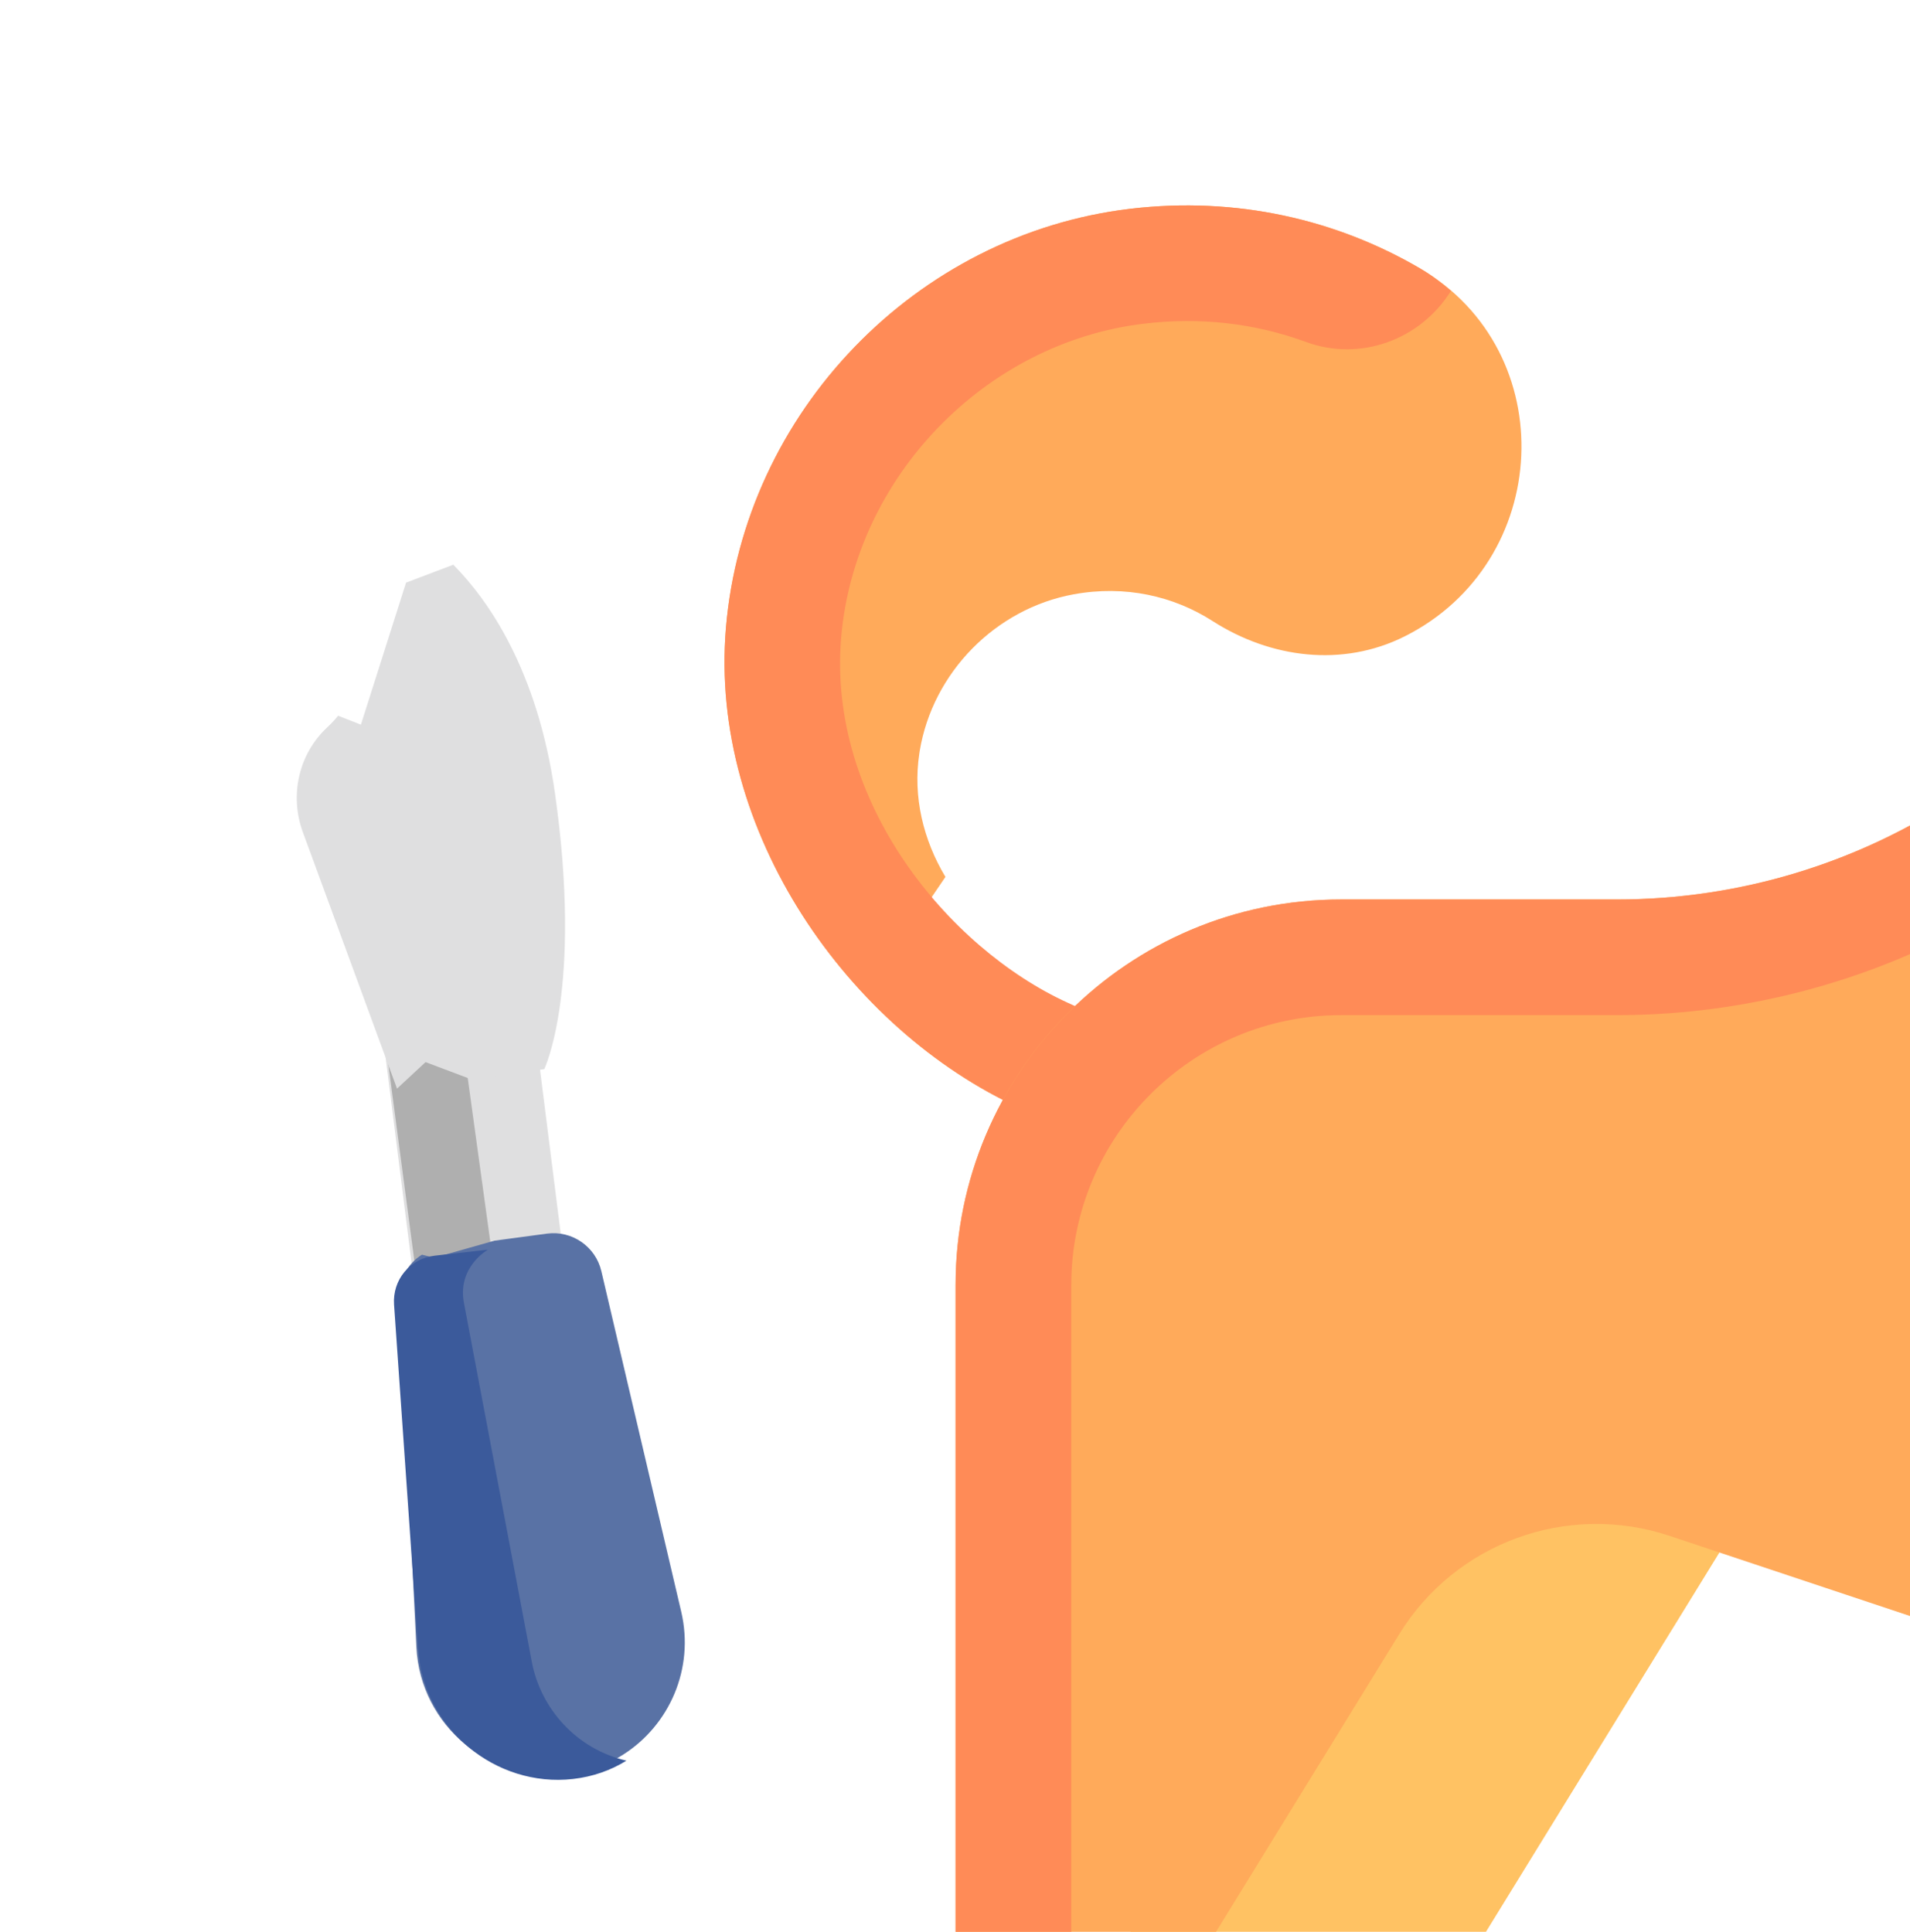
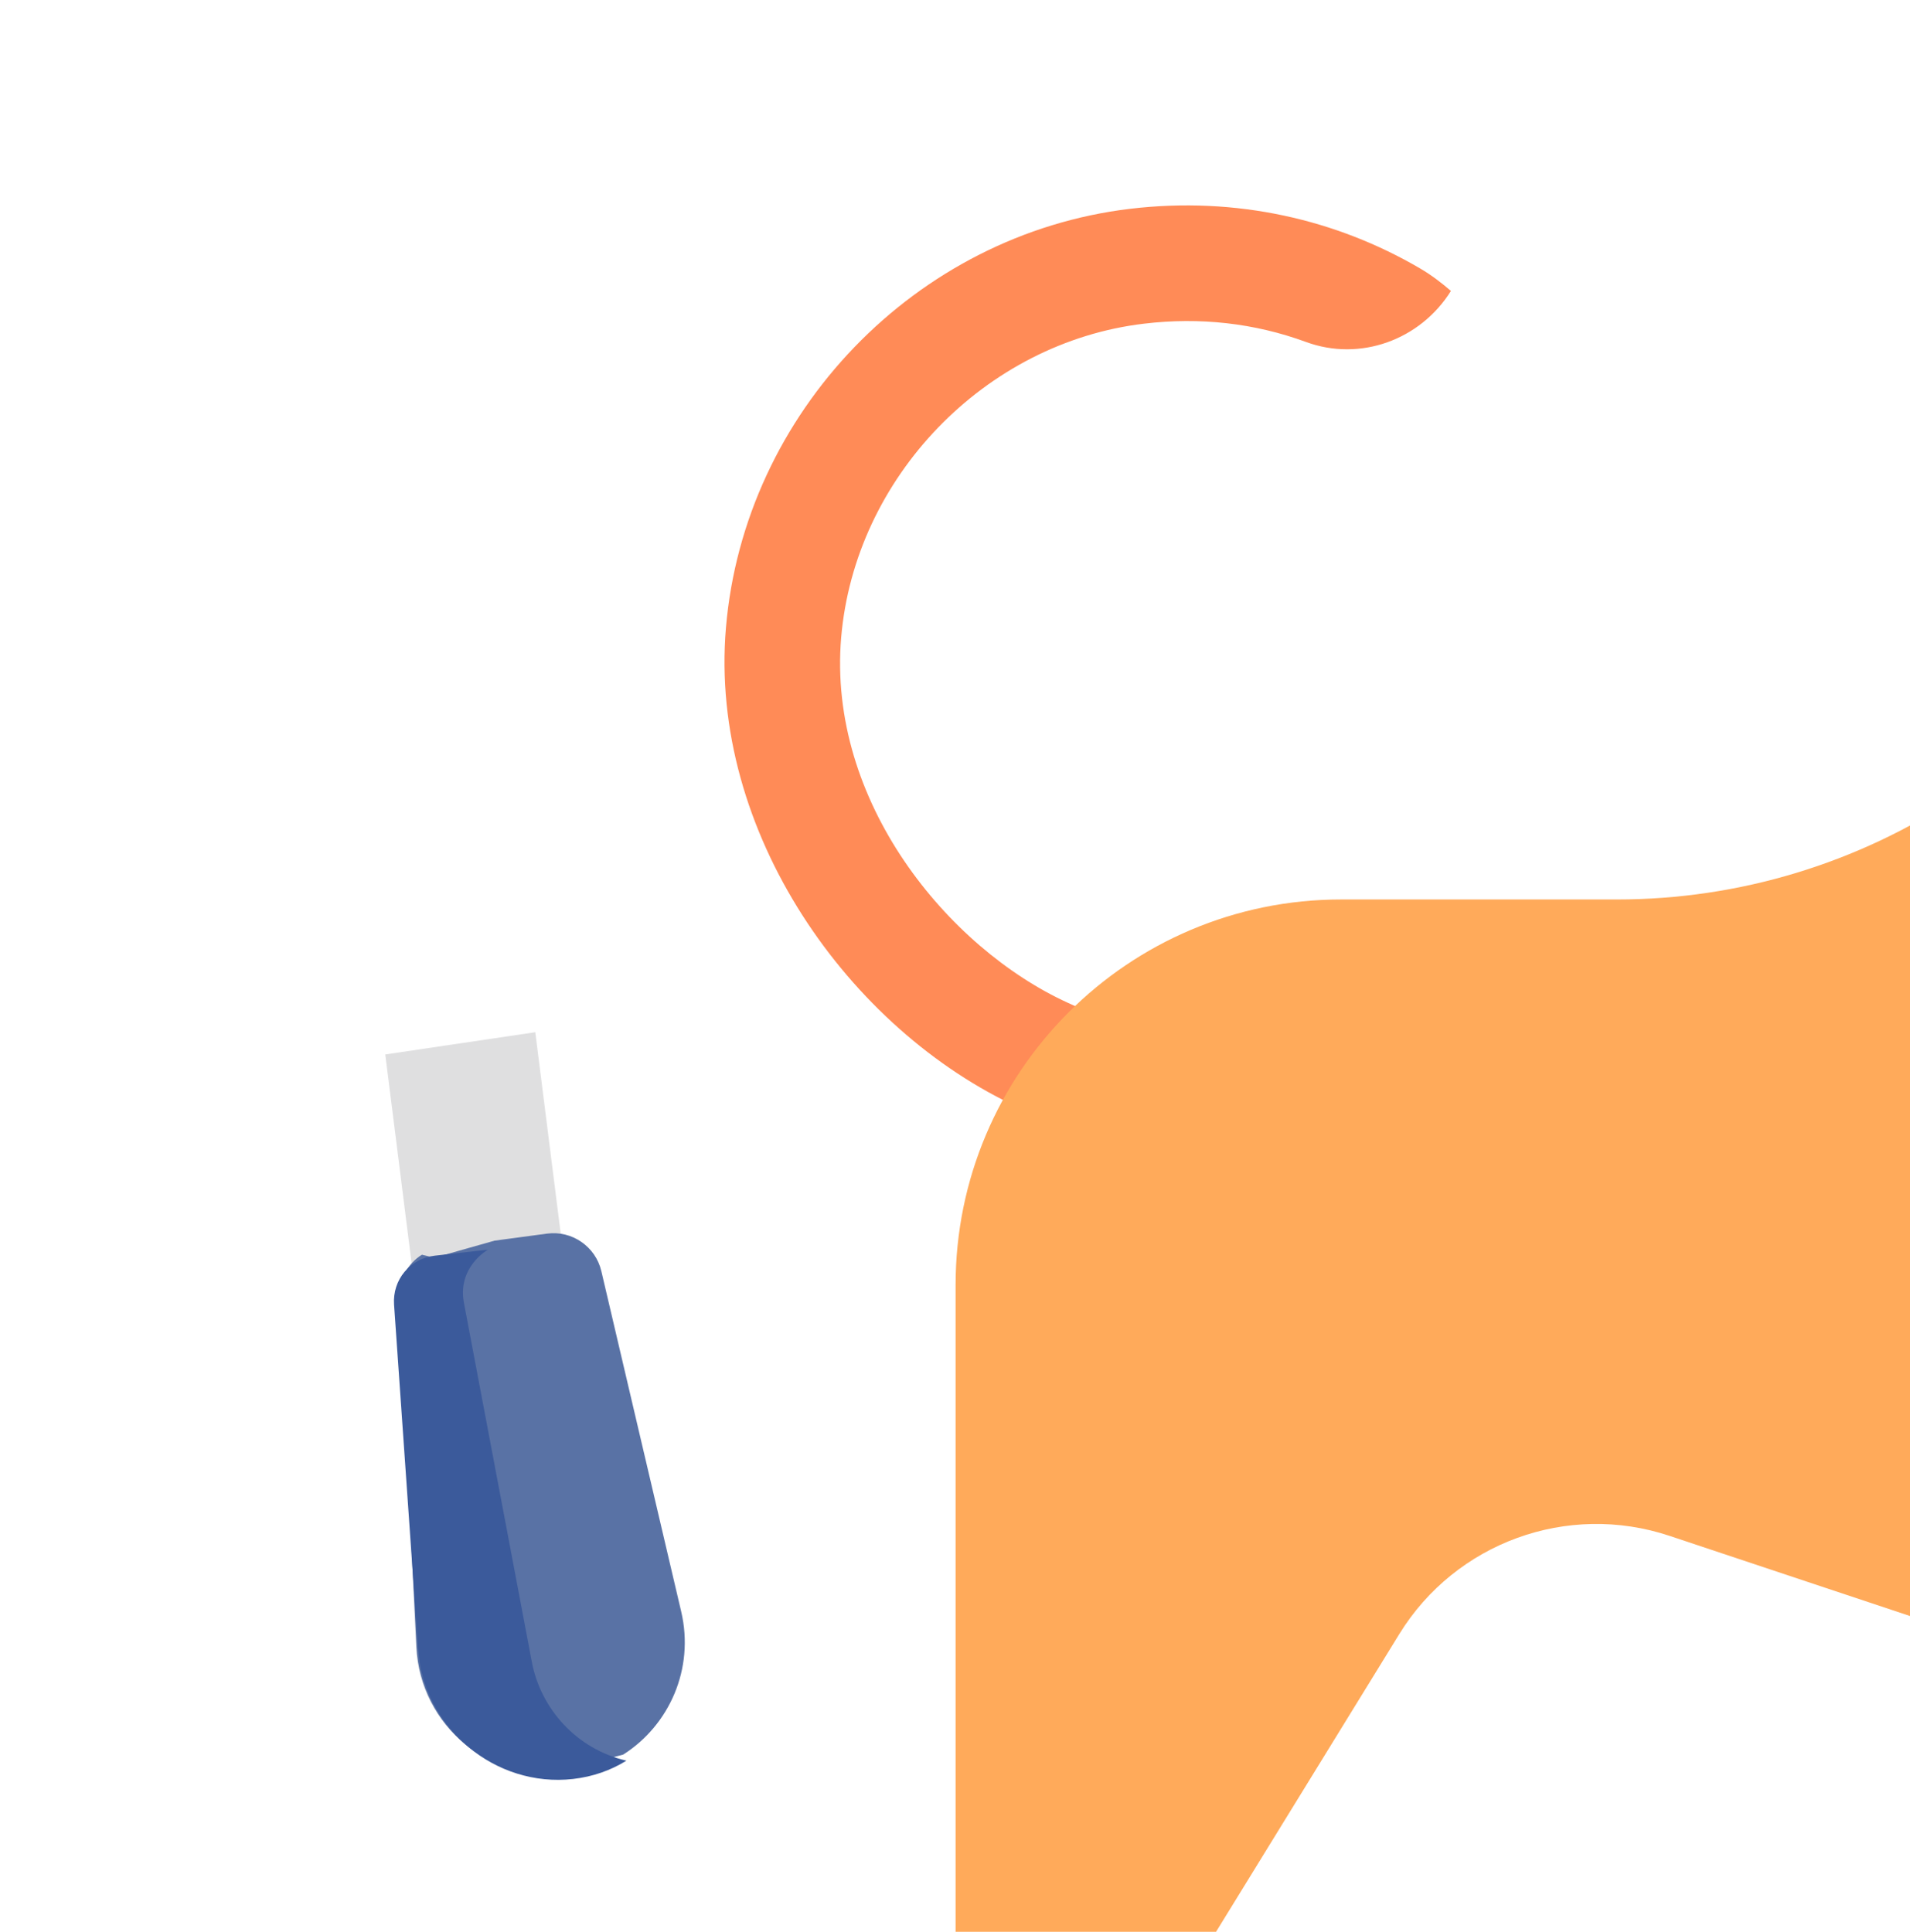
<svg xmlns="http://www.w3.org/2000/svg" width="87" height="88" viewBox="0 0 87 88" fill="none">
  <g clip-path="url(#clip0_2_1033)">
-     <path d="M64.676 12.223C60.876 10.001 56.317 8.936 51.48 9.511C41.706 10.675 33.896 18.791 33.066 28.599C32.28 37.883 38.664 46.916 46.445 50.473L50.06 48.948L41.182 42.719L43.064 39.946C42.054 38.262 41.576 36.294 41.875 34.328C41.88 34.289 41.887 34.249 41.893 34.209C42.482 30.64 45.343 27.725 48.902 27.074C51.253 26.643 53.459 27.155 55.231 28.29C57.884 29.99 61.156 30.403 63.974 28.993C70.715 25.622 71.182 16.028 64.676 12.223Z" fill="#FFAA5A" />
    <path d="M66.09 13.254C65.658 12.881 65.198 12.528 64.676 12.223C60.876 10.001 56.317 8.936 51.48 9.511C41.706 10.675 33.896 18.791 33.066 28.599C32.28 37.882 38.664 46.916 46.445 50.473L48.838 49.463L50.134 46.629C49.832 46.411 49.529 46.185 49.222 45.947L48.638 45.68C43.163 43.177 37.686 36.498 38.315 29.044C38.933 21.754 44.861 15.606 52.106 14.745C54.653 14.44 57.14 14.717 59.489 15.578C61.94 16.481 64.685 15.498 66.09 13.254Z" fill="#FF8B57" />
-     <path d="M80.412 67.32L66.36 90.154H68.117C71.997 90.154 75.142 93.3 75.142 97.18C75.142 98.15 74.356 98.936 73.386 98.936H61.091L48.796 91.911L68.117 63.807L80.412 67.32Z" fill="#FFC263" />
    <path d="M93.655 33.354L89.249 36.254C84.632 39.331 79.208 40.974 73.66 40.974H61.091C51.391 40.974 43.527 48.837 43.527 58.538V95.424C43.527 97.364 45.099 98.937 47.039 98.937H61.091C62.017 98.937 62.832 98.219 62.847 97.294C62.909 93.362 59.74 90.154 55.822 90.154H54.065L63.737 74.438C66.303 70.269 71.401 68.415 76.045 69.963L92.707 75.517V95.424C92.707 97.364 94.28 98.937 96.22 98.937H110.272C111.197 98.937 112.013 98.22 112.028 97.294C112.09 93.362 108.921 90.155 105.003 90.155H101.49L105.21 74.033C115.716 70.299 122.567 60.88 122.567 50.384V35.705L93.655 33.354Z" fill="#FFAA5A" />
-     <path d="M93.655 33.354L89.248 36.254C84.632 39.331 79.208 40.974 73.659 40.974H61.091C51.391 40.974 43.527 48.837 43.527 58.538V95.424C43.527 97.364 45.099 98.937 47.039 98.937H48.796V58.538C48.796 51.759 54.312 46.243 61.091 46.243H73.659C78.829 46.243 83.995 45.023 88.598 42.716C89.687 42.172 90.961 41.915 92.285 41.955C93.527 42.001 94.738 42.335 95.79 42.925C99.67 45.095 104.069 46.243 108.515 46.243H110.272V34.705L93.655 33.354Z" fill="#FF8B57" />
    <path d="M24.383 47.021L25.821 58.422L22.439 58.924L18.987 59.437L17.549 48.034L20.218 47.638L24.383 47.021Z" fill="#DFDFE0" />
-     <path d="M20.341 47.564C20.886 48.2 21.238 48.62 21.238 48.62L22.678 59.077L19.157 59.578L17.618 47.951L20.341 47.564Z" fill="#AFAFAF" />
-     <path d="M27.391 57.904L31.029 73.415C31.639 76.023 30.486 78.592 28.385 79.929C27.665 80.389 26.834 80.702 25.926 80.823C24.148 81.061 22.456 80.512 21.184 79.456C19.908 78.397 19.054 76.826 18.966 75.029L18.185 59.136C18.145 58.312 18.56 57.568 19.218 57.156L19.779 57.294L22.528 56.516L24.916 56.196C26.055 56.043 27.128 56.785 27.391 57.904Z" fill="#5972A5" />
+     <path d="M27.391 57.904L31.029 73.415C31.639 76.023 30.486 78.592 28.385 79.929C24.148 81.061 22.456 80.512 21.184 79.456C19.908 78.397 19.054 76.826 18.966 75.029L18.185 59.136C18.145 58.312 18.56 57.568 19.218 57.156L19.779 57.294L22.528 56.516L24.916 56.196C26.055 56.043 27.128 56.785 27.391 57.904Z" fill="#5972A5" />
    <path d="M22.225 56.927C22.225 56.927 20.853 57.693 21.122 59.296L24.224 75.703C24.628 77.842 26.266 79.68 28.533 80.204C27.825 80.644 27.003 80.937 26.1 81.039C24.333 81.239 22.636 80.661 21.347 79.592C20.054 78.518 19.171 76.947 19.047 75.168L17.949 59.432C17.871 58.296 18.676 57.328 19.808 57.2L22.225 56.927Z" fill="#3B5A9B" />
-     <path d="M20.648 25.725C22.212 27.304 24.474 30.484 25.276 36.117C26.549 45.056 24.791 48.704 24.791 48.704L21.419 49.15L21.417 49.149L19.384 48.383L18.084 49.59L13.797 37.913C13.18 36.233 13.603 34.346 14.904 33.135C15.073 32.979 15.239 32.803 15.402 32.605L16.439 33.011L18.496 26.541L20.648 25.725Z" fill="#DFDFE0" />
  </g>
  <defs>
    <clipPath id="clip0_2_1033">
      <rect width="87" height="88" fill="white" />
    </clipPath>
  </defs>
</svg>